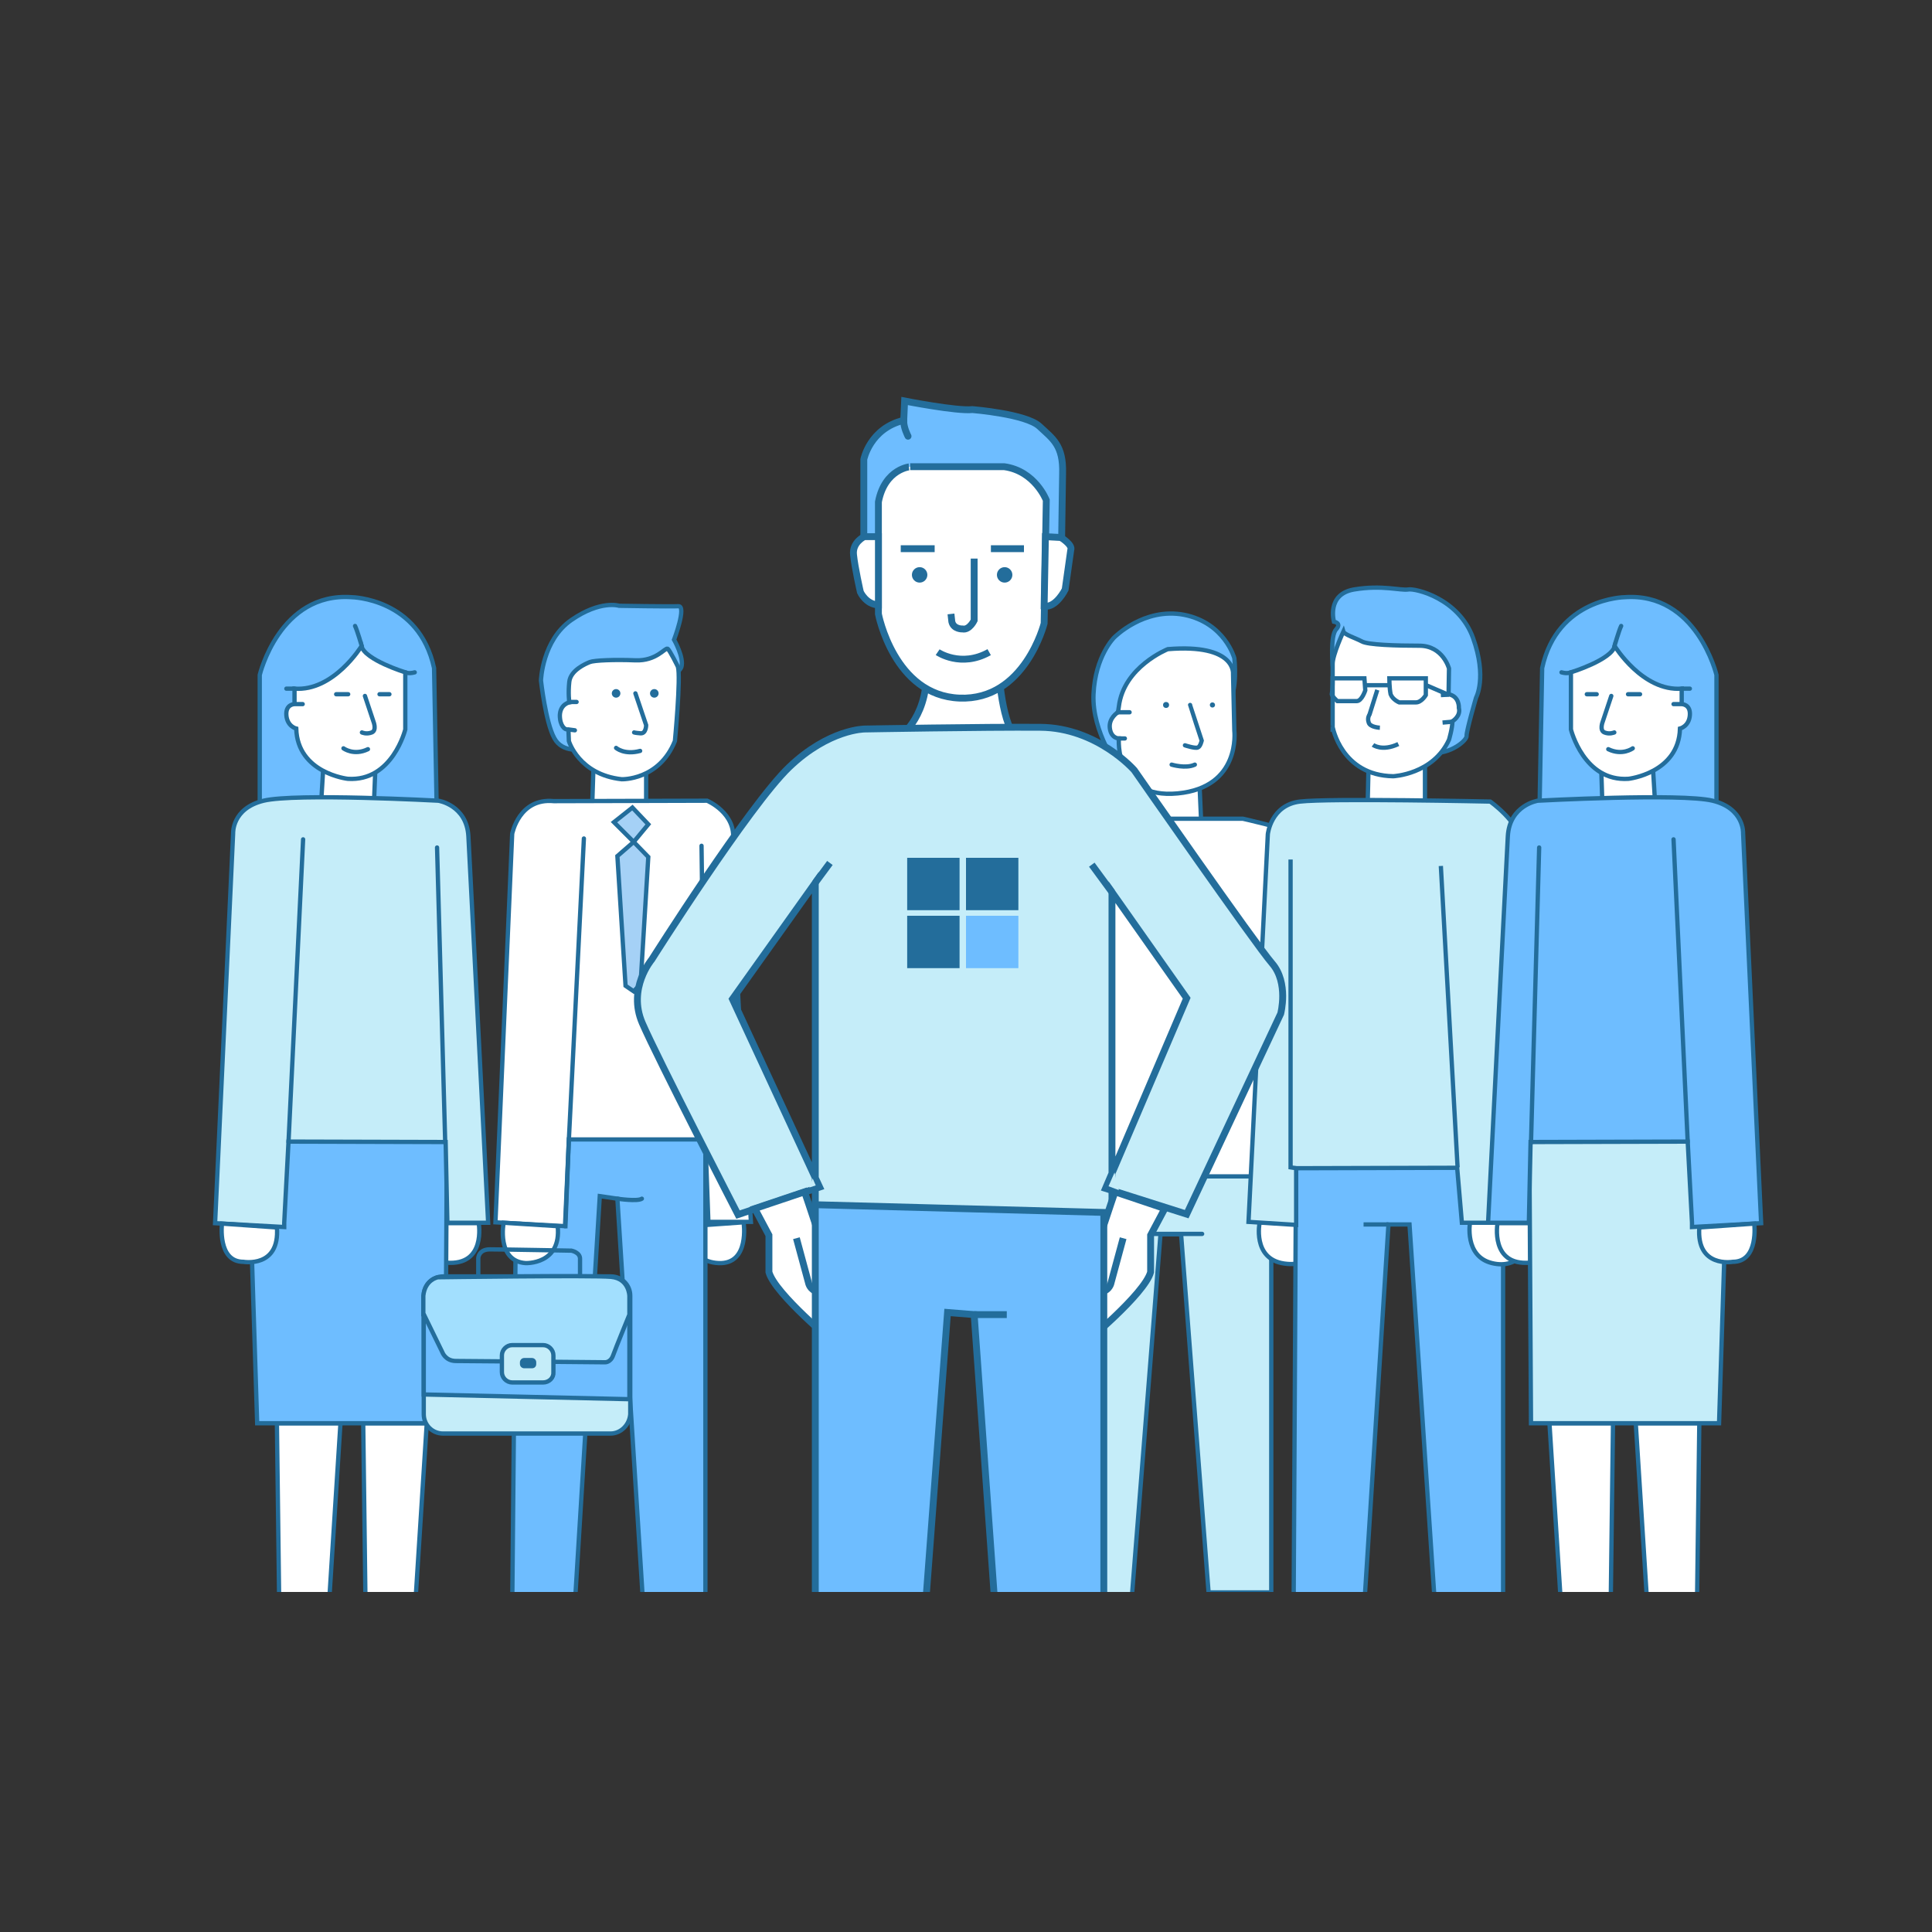
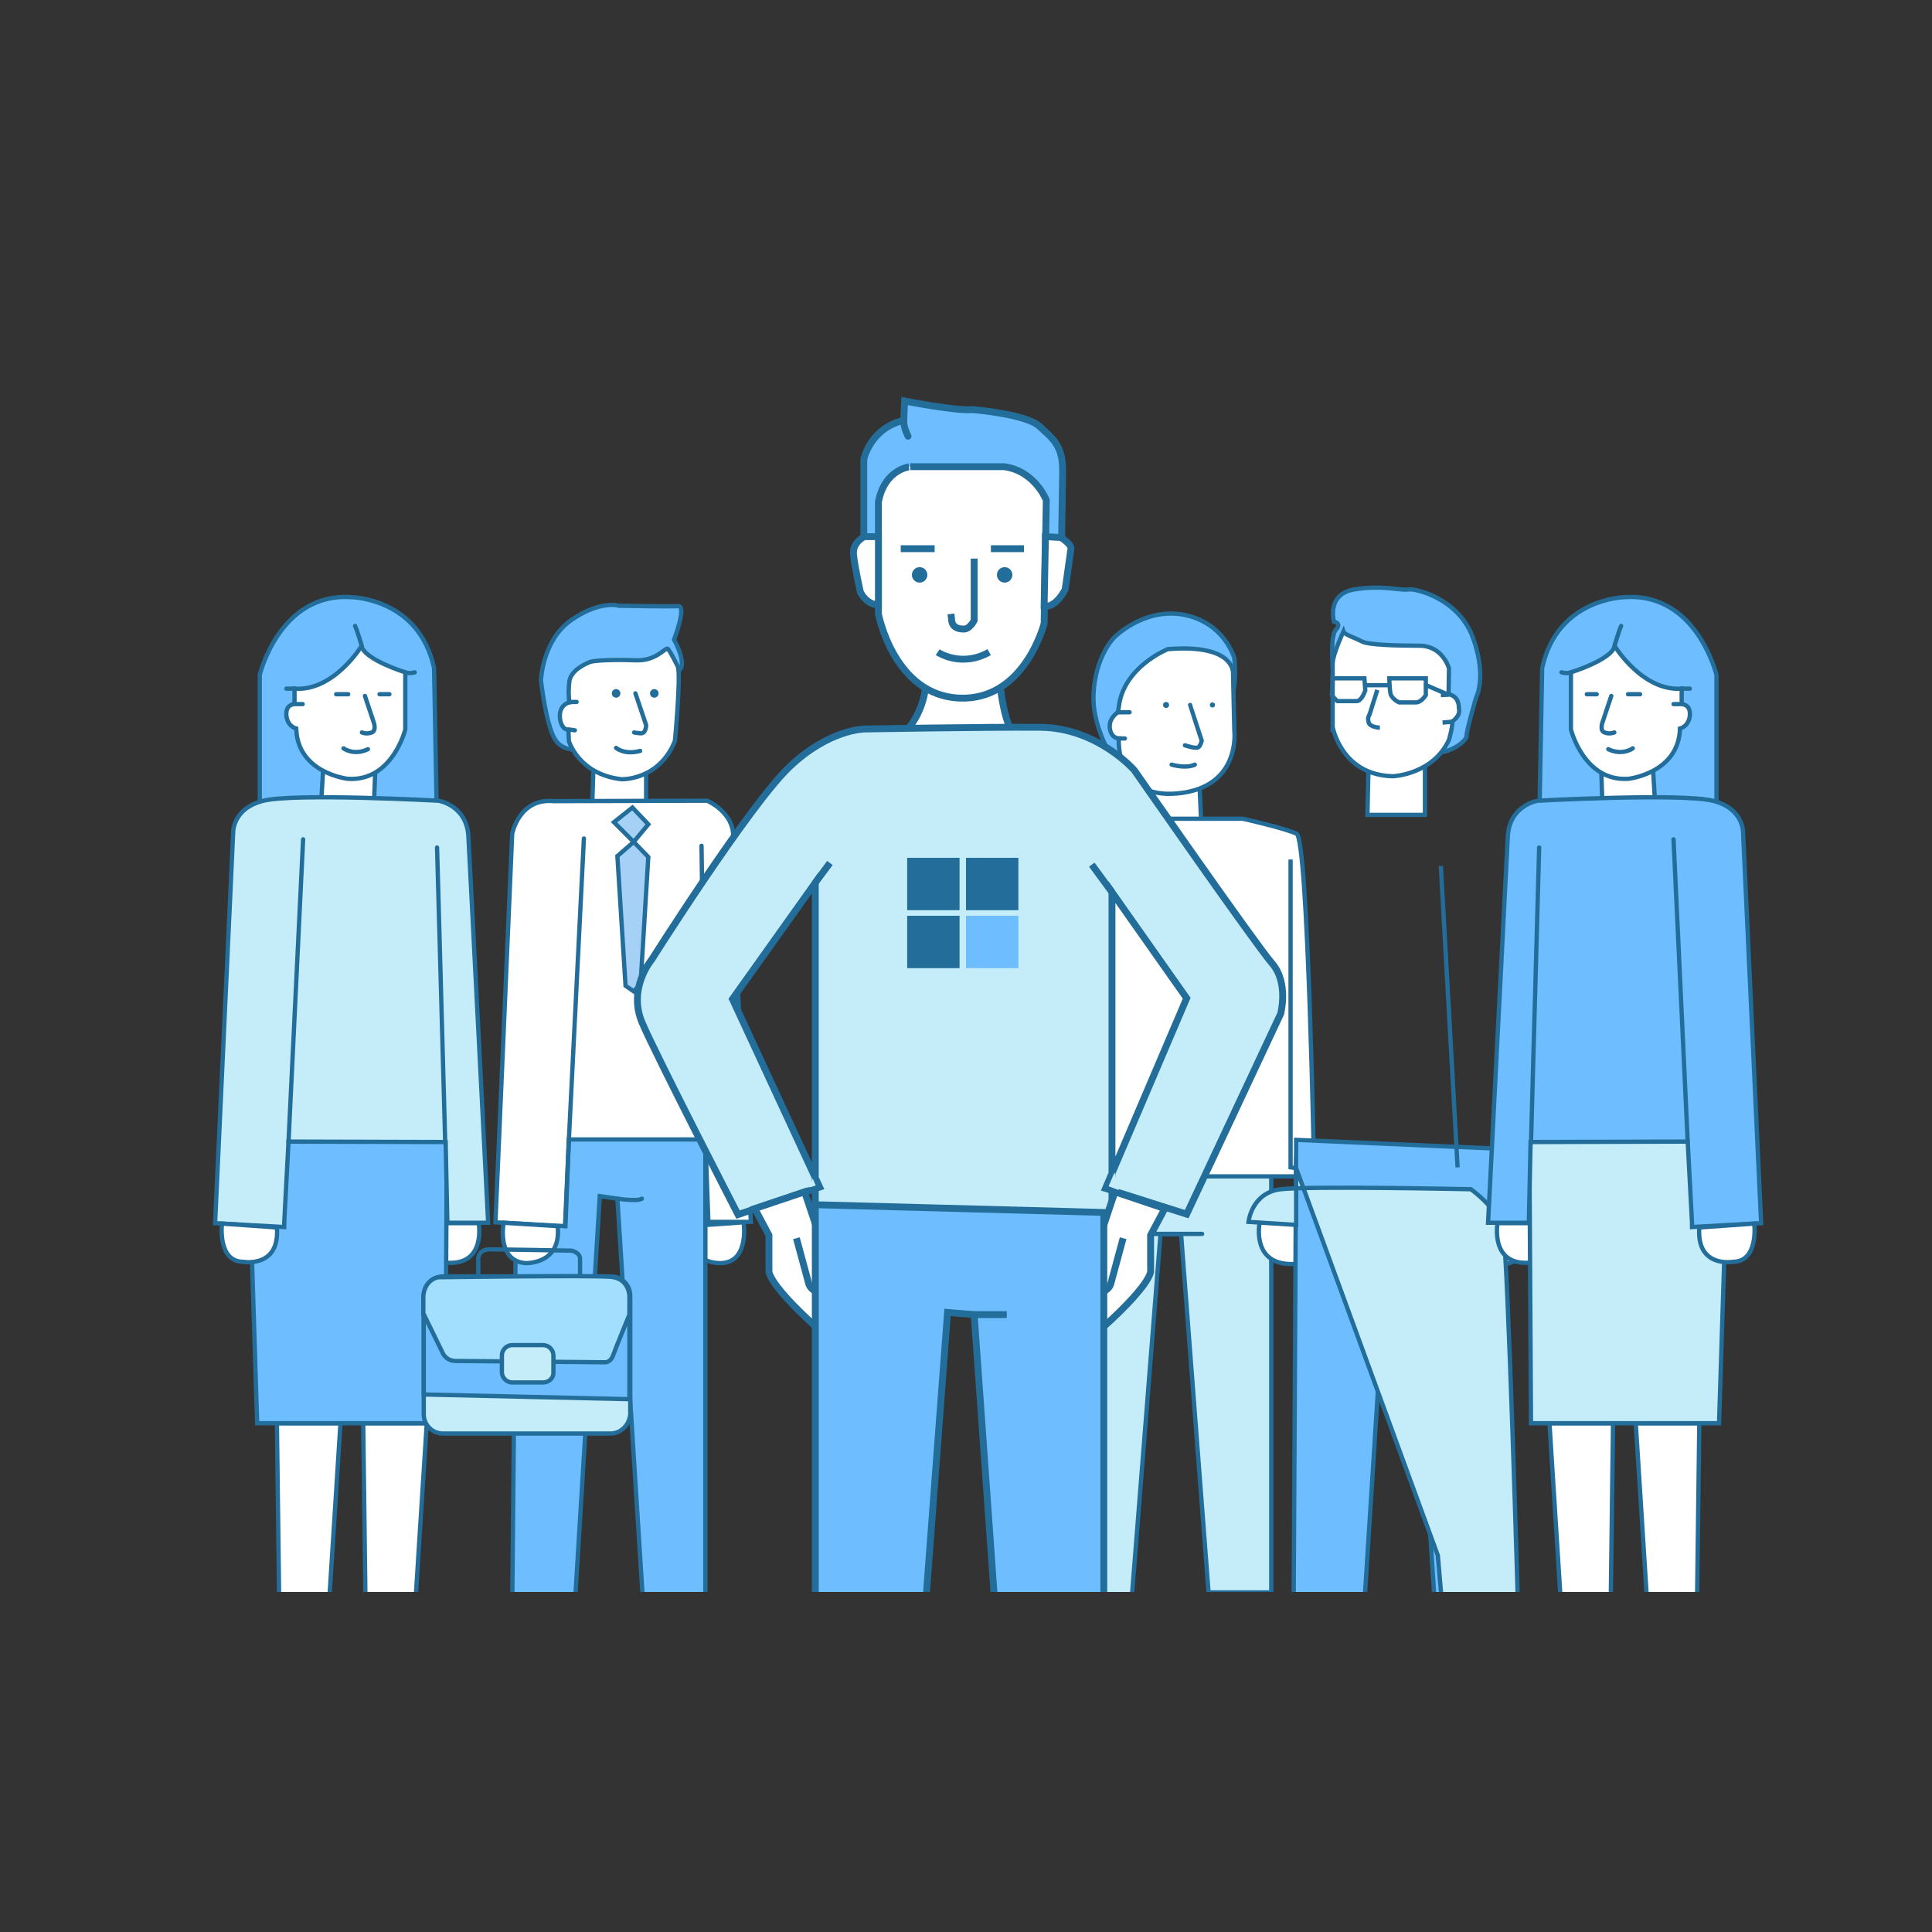
<svg xmlns="http://www.w3.org/2000/svg" xmlns:xlink="http://www.w3.org/1999/xlink" version="1.1" x="0px" y="0px" viewBox="-674 376 450 450" style="enable-background:new -674 376 450 450;" xml:space="preserve">
  <rect x="-674" y="376" width="450" height="450" fill="#333333" stroke="none" />
  <style type="text/css">
	.st0{clip-path:url(#SVGID_2_);}
	.st1{fill:none;stroke:#236D9B;stroke-linecap:round;stroke-miterlimit:10;}
	.st2{fill:#6EBDFF;stroke:#236D9B;stroke-miterlimit:10;}
	.st3{fill:#FFFFFF;stroke:#236D9B;stroke-linecap:round;stroke-miterlimit:10;}
	.st4{fill:#C5EDF9;stroke:#236D9B;stroke-linecap:round;stroke-miterlimit:10;}
	.st5{fill:#236D9B;}
	.st6{fill:#A5D1F6;stroke:#236D9B;stroke-linecap:round;stroke-miterlimit:10;}
	.st7{fill:none;stroke:#236D9B;stroke-miterlimit:10;}
	.st8{fill:#A2DFFE;stroke:#236D9B;stroke-miterlimit:10;}
	.st9{clip-path:url(#SVGID_2_);fill:#FFFFFF;stroke:#236D9B;stroke-width:1.6;stroke-linecap:round;stroke-miterlimit:10;}
	.st10{clip-path:url(#SVGID_2_);fill:#6EBDFF;stroke:#236D9B;stroke-width:1.6;stroke-miterlimit:10;}
	.st11{clip-path:url(#SVGID_2_);fill:#C5EDF9;stroke:#236D9B;stroke-width:1.6;stroke-linecap:round;stroke-miterlimit:10;}
	.st12{clip-path:url(#SVGID_2_);fill:none;stroke:#236D9B;stroke-width:1.6;stroke-miterlimit:10;}
	.st13{clip-path:url(#SVGID_2_);fill:#236D9B;}
	.st14{clip-path:url(#SVGID_2_);fill:#6EBDFF;}
	.st15{clip-path:url(#SVGID_2_);fill:#C5EDF9;}
</style>
  <g id="Calque_2">
</g>
  <g id="Calque_3">
</g>
  <g id="Calque_4">
</g>
  <g id="Calque_5_1_">
    <g>
      <defs>
        <rect id="SVGID_1_" x="-647.3" y="455.1" width="396.7" height="291.7" />
      </defs>
      <clipPath id="SVGID_2_">
        <use xlink:href="#SVGID_1_" style="overflow:visible;" />
      </clipPath>
      <g class="st0">
        <line class="st1" x1="-569.5" y1="571.5" x2="-570.3" y2="642.2" />
        <path class="st2" d="M-613.5,568.5v-35.3c0,0,4.6-19.3,21.4-18.1c0,0,15.7,0.2,19.2,16.5l0.7,37.3L-613.5,568.5z" />
        <polygon class="st3" points="-597.2,746.9 -594.7,707.5 -609.5,707.5 -609,746.9 -608.8,750 -597.6,750    " />
        <polygon class="st3" points="-577.1,746.9 -574.6,707.5 -589.4,707.5 -588.9,746.9 -588.8,750 -577.5,750    " />
        <path class="st3" d="M-562.5,660.9c0,0,1.8,10-7.6,9.2c-9.3-0.8-5.7-9.2-5.7-9.2H-562.5z" />
        <polygon class="st3" points="-599.3,564.6 -598.5,551.5 -586.5,553.3 -587,565.6    " />
        <path class="st1" d="M-580.8,523.2" />
        <line class="st1" x1="-604.9" y1="545.8" x2="-603.4" y2="545.8" />
        <polygon class="st2" points="-614.1,707.5 -616.3,638 -569.9,639.5 -570.3,707.5 -609.5,707.5    " />
        <line class="st1" x1="-605.4" y1="536.4" x2="-607.3" y2="536.4" />
        <path class="st1" d="M-579.6,532.6c0,0,0.8,0.4,2.2,0" />
        <path class="st1" d="M-589.7,526.6c0,0-1.1-3.8-1.6-4.8" />
        <path class="st4" d="M-623.9,660.9l4.2-90.8c0,0-0.3-5.8,7.1-7.6s40.7,0,40.7,0s6.6,1,7,8.3c0.4,7.3,4.6,90,4.6,90h-9.5     l-0.4-18.8l-36.6-0.1l-1,18.9v1L-623.9,660.9z" />
        <line class="st1" x1="-603.4" y1="571.5" x2="-606.8" y2="642" />
        <path class="st3" d="M-622.3,661c0,0-1.1,8.9,5,8.9c0,0,8.5,1.5,7.8-8L-622.3,661z" />
        <line class="st3" x1="-570.3" y1="642.2" x2="-572.2" y2="573.4" />
        <path class="st3" d="M-605.4,540c0,0-2.1,0-1.9,2.6s2.3,3.1,2.3,3.1c0.3,10.4,12,11.7,12,11.7c10.4,0.7,13.4-11.5,13.4-11.5     v-13.3c0,0-9.4-2.9-10.2-6.1c0,0-6.5,10.6-15.6,9.9V540h1.9" />
        <line class="st1" x1="-595.7" y1="537.7" x2="-592.9" y2="537.7" />
        <line class="st1" x1="-585.6" y1="537.7" x2="-583.3" y2="537.7" />
        <path class="st1" d="M-594,550.3c0,0,2.4,1.8,5.7,0.2" />
        <path class="st1" d="M-589,538.1l2,6c0,0,0.8,2-0.4,2.5c-1.3,0.5-2.3,0-2.3,0" />
      </g>
      <g class="st0">
        <polygon class="st3" points="-406.9,555.9 -406.9,572.6 -394,572.6 -394.7,556.7    " />
        <path class="st2" d="M-413.3,555.1c0,0-6.4-8.5-6-17.4c0.4-8.9,4.8-13.2,4.8-13.2s6.9-7.1,16.3-5.3c9.5,1.9,11.7,10.1,11.7,10.1     s0.9,7.6-1.5,10.8C-390.5,543.4-402.5,559.6-413.3,555.1z" />
        <polygon class="st4" points="-377.9,642.2 -377.9,746.9 -392.5,746.9 -398.9,663.5 -403.7,663.5 -410.4,748.3 -429.5,746.9      -429.5,642    " />
        <line class="st1" x1="-394" y1="663.4" x2="-409.1" y2="663.4" />
        <path class="st3" d="M-413.4,548c0,0-1.1,14.2,13.7,12.8c14.8-1.4,13.2-14.6,13.2-14.6l-0.3-13.2c0,0,0.8-7.1-15.2-5.8     c0,0-10.3,4.1-11.4,13.4l-0.2,1.3c0,0-2.2,1.3-1.9,3.7C-415.2,548-413.4,548-413.4,548z" />
        <path class="st1" d="M-396.8,540.2c0,0.1,2.7,8.3,2.7,8.3s-0.3,1.4-0.9,1.6c-0.6,0.3-3-0.5-3-0.5" />
        <path class="st1" d="M-401.1,554.1c0,0,3.3,1,5.4,0" />
        <circle class="st5" cx="-402.4" cy="540.2" r="0.7" />
        <circle class="st5" cx="-391.6" cy="540.2" r="0.6" />
        <line class="st3" x1="-413.7" y1="541.9" x2="-410.9" y2="541.9" />
        <line class="st3" x1="-413.4" y1="548" x2="-412" y2="548" />
        <path class="st3" d="M-426.6,566.7h42.1c0,0,9.8,2.2,12.5,3.5c2.7,1.2,4.1,79.8,4.1,79.8h-71.7L-426.6,566.7z" />
      </g>
      <g class="st0">
        <path class="st2" d="M-538.4,550.5c0,0-4.6,1-6.5-2.6c-2-3.6-3.1-13.4-3.1-13.4s0.3-9.4,7.1-14.1c6.8-4.7,11.1-3.3,11.1-3.3     s11.8,0.2,13.8,0.1c2-0.1-1,7.8-1,7.8s2.4,4.2,1.7,6.4C-516,533.7-538.4,550.5-538.4,550.5z" />
        <polygon class="st3" points="-535.7,552.4 -536.1,564.8 -523.5,564.8 -523.5,553    " />
        <path class="st3" d="M-500.8,660.7c0,0,1.5,9.8-5.8,9.5s-8.3-8.5-8.3-8.5L-500.8,660.7z" />
        <polygon class="st2" points="-553.6,633.7 -554.7,751.2 -540.2,751.2 -534.3,654.6 -530.2,655.2 -524.1,751.2 -509.7,751.2      -509.7,633.7    " />
        <path class="st3" d="M-558.6,660.7l3.9-90.5c0,0,1.6-8.4,9.7-7.6l35.7-0.1c0,0,6.9,2.9,6,9.4c-0.8,6.6,4.2,88.7,4.2,88.7h-9.9     l-0.7-19.2h-31.8l-0.8,20.2L-558.6,660.7z" />
        <polyline class="st3" points="-538,571.3 -541.5,641.5 -542.4,661.6    " />
        <line class="st3" x1="-510.6" y1="573" x2="-509.7" y2="641.5" />
        <path class="st1" d="M-530.2,655.2c0,0,4.7,0.7,5.7,0" />
        <path class="st3" d="M-556.7,660.8c0,0-1.7,8.9,5.1,9.4c0,0,8.4,0.4,7.5-8.6L-556.7,660.8z" />
        <polygon class="st6" points="-531,567.5 -526.7,564.1 -523,568 -526.4,572.1    " />
        <polygon class="st6" points="-526.4,572.1 -530.2,575.4 -528.3,605.6 -526.4,606.9 -524.8,605.2 -523,575.6    " />
        <path class="st3" d="M-541.5,548.6c0,0,2.3,7.8,12.3,8.9c0,0,8.7,0.3,12.4-8.9c0,0,1.4-14.8,0.7-17.3c0,0-1.9-3.9-2.4-4.2     c-0.6-0.3-2.6,2.9-7.5,2.7c-4.9-0.2-9.6,0-10.6,0.4c-1,0.4-4.5,1.9-4.8,4.6s0,4.8,0,4.8s-2.1,0.4-2.2,3c0,2.6,1.3,3.2,1.3,3.2     l0.7,0.2L-541.5,548.6z" />
        <line class="st1" x1="-541.5" y1="539.5" x2="-539.7" y2="539.5" />
        <line class="st1" x1="-541.6" y1="545.9" x2="-540.1" y2="546.1" />
        <path class="st1" d="M-526,537.5l2.5,7.4c0,0,0,2-1.3,1.9c-1.3-0.1-1.5-0.2-1.5-0.2" />
        <path class="st1" d="M-530.5,550.2c0,0,1.9,1.7,5.6,0.7" />
        <circle class="st5" cx="-530.5" cy="537.5" r="1" />
        <circle class="st5" cx="-521.6" cy="537.5" r="1" />
        <path class="st4" d="M-531.8,709.9h-39c-2.5,0-4.5-2-4.5-4.5v-27.6c0-2.5,2-4.5,4.5-4.5h8.3h30.8c2.5,0,4.5,2,4.5,4.5v27.6     C-527.4,707.9-529.4,709.9-531.8,709.9z" />
        <path class="st7" d="M-562.6,673.4V669c0,0,0.1-2,2.7-2s19,0.3,19,0.3s2.1,0.4,2,2l0,4.2" />
        <polygon class="st2" points="-575.3,679.9 -527.4,680.3 -527.4,701.9 -575.3,700.8    " />
        <path class="st8" d="M-575.3,682.1l4.3,8.8c0,0,0.7,2.1,3.2,2.1s34.7,0.3,34.7,0.3s1.3,0.1,1.9-1.6c0.6-1.7,3.8-9.5,3.8-9.5v-4.3     c0,0,0-4.1-4.3-4.5c-4.3-0.4-40.3,0.1-40.3,0.1s-3,0.5-3.4,4.3V682.1z" />
        <path class="st4" d="M-547.5,698h-7.2c-1.3,0-2.4-1.1-2.4-2.4v-3.9c0-1.3,1.1-2.4,2.4-2.4h7.2c1.3,0,2.4,1.1,2.4,2.4v3.9     C-545,696.9-546.1,698-547.5,698z" />
-         <path class="st5" d="M-550.1,694.7h-1.8c-0.5,0-1-0.4-1-1v-0.4c0-0.5,0.4-1,1-1h1.8c0.5,0,1,0.4,1,1v0.4     C-549.1,694.3-549.5,694.7-550.1,694.7z" />
      </g>
      <g class="st0">
        <path class="st2" d="M-363.6,531c0,0-0.6-6.9,0.8-8.4c1.4-1.5-0.5-1.8-0.5-1.8s-1.8-6.4,4.7-7.5c6.5-1.1,10.9,0.3,12.6,0     c1.7-0.3,11.8,2.1,15.1,11.3c3.3,9.2,0.7,13.9,0.7,13.9s-2.3,7.9-2.2,8.9c0.1,1-3.6,4.3-8.3,4C-345.4,551-363.6,531-363.6,531z" />
        <path class="st3" d="M-380.6,660.7c0,0-1.8,8.5,5.7,9.6s8.3-5.6,8.3-5.6v-3.5L-380.6,660.7z" />
        <polygon class="st2" points="-372.1,641.5 -372.7,752.5 -356.4,752.5 -350.6,661.2 -345.7,661.2 -339.6,752.5 -323.9,752.5      -323.9,643.6    " />
        <line class="st7" x1="-356.4" y1="661.2" x2="-350.6" y2="661.2" />
        <path class="st3" d="M-331.6,660.7c0,0-1.4,7.9,5.1,9.5c6.5,1.6,8.6-4.3,8.6-4.3l0.1-5.2H-331.6z" />
        <polygon class="st3" points="-355.5,565.8 -355.2,552.8 -342.1,552.8 -342.1,565.8    " />
        <path class="st3" d="M-349.5,556.8c0,0,9.3-0.4,13-8.5c0,0,0.8-2.7,0.8-4.3c0,0,2-1.2,1.5-3.1c0,0,0.2-2.7-2.4-3.2l0.1-6     c0,0-1.4-5.3-6.9-5.3c-5.4,0-12-0.2-13.4-1c-1.5-0.8-4.1-1.6-4.3-2.3c0,0-2.5,5.4-2.5,7.5s0,14.7,0,14.7     S-361.6,556.6-349.5,556.8z" />
        <line class="st7" x1="-338.4" y1="537.9" x2="-336.5" y2="537.8" />
        <line class="st7" x1="-338" y1="544.3" x2="-335.7" y2="544.1" />
        <path class="st7" d="M-350.4,534h8.5v3.9c0,0-1,1.7-2.3,1.7s-3.9,0-3.9,0s-1.5-0.6-2-1.9C-350.4,536.2-350.4,534-350.4,534z" />
        <path class="st7" d="M-363.6,534h7.4l0.2,2.8c0,0-0.8,2.5-2,2.5c-1.1,0-4.5,0-4.5,0s-1.4-1.2-1.3-1.7     C-363.6,536.9-363.6,534-363.6,534z" />
        <line class="st7" x1="-350.4" y1="535.6" x2="-356" y2="535.6" />
        <line class="st7" x1="-341.8" y1="535.6" x2="-336.7" y2="537.8" />
        <path class="st7" d="M-353.2,536.7l-1.8,5.7c0,0-0.6,0.8-0.2,1.9c0.3,1.1,2.6,1.2,2.6,1.2" />
-         <path class="st7" d="M-354.2,549.5c0,0,2.1,1.6,5.9-0.2" />
        <g>
-           <path class="st4" d="M-372.1,648.1v13.2l-11.1-0.7l4.5-90.3c0,0,0.7-6.8,7.5-7.6s44.3,0,44.3,0s6.3,4.4,7.5,9.6      c1.1,5.1,3.5,88.5,3.5,88.5h-17.6l-1.1-12.8L-372.1,648.1z" />
+           <path class="st4" d="M-372.1,648.1v13.2l-11.1-0.7c0,0,0.7-6.8,7.5-7.6s44.3,0,44.3,0s6.3,4.4,7.5,9.6      c1.1,5.1,3.5,88.5,3.5,88.5h-17.6l-1.1-12.8L-372.1,648.1z" />
          <line class="st7" x1="-338.4" y1="577.7" x2="-334.5" y2="647.9" />
          <polyline class="st7" points="-373.4,576.2 -373.4,647.9 -372.1,648.1     " />
        </g>
      </g>
      <g class="st0">
        <line class="st1" x1="-318.2" y1="571.5" x2="-317.4" y2="642.2" />
        <path class="st2" d="M-274.2,568.5v-35.3c0,0-4.6-19.3-21.4-18.1c0,0-15.7,0.2-19.2,16.5l-0.7,37.3L-274.2,568.5z" />
        <polygon class="st3" points="-290.5,746.9 -293,707.5 -278.2,707.5 -278.7,746.9 -278.9,750 -290.1,750    " />
        <polygon class="st3" points="-310.6,746.9 -313.1,707.5 -298.3,707.5 -298.8,746.9 -298.9,750 -310.2,750    " />
        <path class="st3" d="M-325.2,660.9c0,0-1.8,10,7.6,9.2c9.3-0.8,5.7-9.2,5.7-9.2H-325.2z" />
        <polygon class="st3" points="-288.4,564.6 -289.2,551.5 -301.1,553.3 -300.7,565.6    " />
        <path class="st1" d="M-306.9,523.2" />
        <line class="st1" x1="-282.8" y1="545.8" x2="-284.3" y2="545.8" />
        <polygon class="st4" points="-273.6,707.5 -271.4,638 -317.8,639.5 -317.4,707.5 -278.2,707.5    " />
        <line class="st1" x1="-282.3" y1="536.4" x2="-280.4" y2="536.4" />
        <path class="st1" d="M-308.1,532.6c0,0-0.8,0.4-2.2,0" />
        <path class="st1" d="M-298,526.6c0,0,1.1-3.8,1.6-4.8" />
        <path class="st2" d="M-263.8,660.9l-4.2-90.8c0,0,0.3-5.8-7.1-7.6s-40.7,0-40.7,0s-6.6,1-7,8.3c-0.4,7.3-4.6,90-4.6,90h9.5     l0.4-18.8l36.6-0.1l1,18.9v1L-263.8,660.9z" />
        <line class="st1" x1="-284.2" y1="571.5" x2="-280.9" y2="642" />
        <path class="st3" d="M-265.4,661c0,0,1.1,8.9-5,8.9c0,0-8.5,1.5-7.8-8L-265.4,661z" />
        <line class="st3" x1="-317.4" y1="642.2" x2="-315.5" y2="573.4" />
        <path class="st3" d="M-282.3,540c0,0,2.1,0,1.9,2.6c-0.2,2.6-2.3,3.1-2.3,3.1c-0.3,10.4-12,11.7-12,11.7     c-10.4,0.7-13.4-11.5-13.4-11.5v-13.3c0,0,9.4-2.9,10.2-6.1c0,0,6.5,10.6,15.6,9.9V540h-1.9" />
        <line class="st1" x1="-292" y1="537.7" x2="-294.8" y2="537.7" />
        <line class="st1" x1="-302.1" y1="537.7" x2="-304.4" y2="537.7" />
        <path class="st1" d="M-293.7,550.3c0,0-2.4,1.8-5.7,0.2" />
        <path class="st1" d="M-298.7,538.1l-2,6c0,0-0.8,2,0.4,2.5s2.3,0,2.3,0" />
      </g>
      <path class="st9" d="M-464.8,547.9c0,0,6.6-4.2,6.6-15.1h16.9c0,0,0.8,15.1,5.6,16C-430.9,549.6-464.8,547.9-464.8,547.9z" />
      <path class="st10" d="M-472.8,506.1V483c0,0,1.4-7.2,9.3-9.1l0.2-4.5c0,0,12.2,2.4,15.8,2c0,0,12.5,1,15.6,3.9s5.6,4.4,5.4,11    c-0.1,6.6-0.3,20.2-0.3,20.2L-472.8,506.1z" />
      <path class="st11" d="M-484.1,581.6v70.8v11.5h69.1v-80.1l17.4,24.7l-18.9,44.3l18.9,6l21.9-46.7c0,0,1.9-7.2-2-11.7    s-32.1-45-32.1-45s-8.6-9.9-21.9-10c-13.2-0.1-40.9,0.4-40.9,0.4s-8.3,0-17.6,8.9s-32,44.8-32,44.8s-5.7,6.7-2.2,14.8    c3.5,8.1,22.3,44.6,22.3,44.6l19-6.4l-20.3-43.8L-484.1,581.6z" />
      <line class="st12" x1="-480.7" y1="577" x2="-484.1" y2="581.6" />
      <line class="st12" x1="-419.7" y1="577.4" x2="-415" y2="583.8" />
      <path class="st9" d="M-486.6,653.6c0,0,6.2,18.1,6.2,19.8c0,0,0.3,2.8-1.6,3.3c-1.9,0.5-1.9,0-1.9,0l6,7.7l-1.5,4.6    c0,0-14.1-11.6-15.5-16.7v-8.6l-3.3-6.2L-486.6,653.6z" />
      <path class="st12" d="M-488.5,664.4l2.9,10.7c0,0,0.6,1.9,2.6,1.7" />
      <path class="st9" d="M-414.3,653.6c0,0-6.2,18.1-6.2,19.8c0,0-0.3,2.8,1.6,3.3c1.9,0.5,1.9,0,1.9,0l-6,7.7l1.5,4.6    c0,0,14.1-11.6,15.5-16.7v-8.6l3.3-6.2L-414.3,653.6z" />
      <path class="st12" d="M-412.4,664.4l-2.9,10.7c0,0-0.6,1.9-2.6,1.7" />
      <polygon class="st10" points="-484.1,656.6 -484.1,750.9 -458.5,750.9 -453.3,681.7 -447.1,682.2 -442.2,750.9 -416.9,750.9     -416.9,658.4   " />
      <line class="st12" x1="-439.5" y1="682.2" x2="-447.1" y2="682.2" />
      <rect x="-462.7" y="575.8" class="st13" width="12.2" height="12.2" />
      <rect x="-449" y="575.8" class="st13" width="12.2" height="12.2" />
      <rect x="-462.7" y="589.3" class="st13" width="12.2" height="12.2" />
      <rect x="-449" y="589.3" class="st14" width="12.2" height="12.2" />
      <path class="st9" d="M-469.4,492.9v26.1c0,0,3.6,19,18.9,19.6c15.2,0.6,19.7-17.4,19.7-17.4l0.5-28.7c0,0-2.6-6.8-9.8-7.8h-21.9    C-461.9,484.7-467.9,485.1-469.4,492.9z" />
      <path class="st9" d="M-430.5,501l3.6,0.2c0,0,2.8,1.7,2.3,2.9l-1.3,9.2c0,0-2.1,4.3-4.9,3.9L-430.5,501z" />
      <path class="st9" d="M-469.4,501h-3.3c0,0-2.8,1.3-2.5,4.2c0.3,3,1.6,8.7,1.6,8.7s1.3,2.9,4.2,3V501z" />
      <path class="st12" d="M-447.1,506.1v14.4c0,0-1.1,2.3-2.7,2c0,0-2.1,0.1-2.5-1.7l-0.2-1.8" />
      <path class="st12" d="M-455.6,527.9c0,0,5.4,3.7,12,0" />
      <line class="st12" x1="-464.2" y1="503.8" x2="-456.3" y2="503.8" />
      <line class="st12" x1="-443.2" y1="503.8" x2="-435.5" y2="503.8" />
      <circle class="st13" cx="-459.8" cy="509.9" r="1.8" />
      <circle class="st13" cx="-440" cy="509.9" r="1.8" />
      <path class="st9" d="M-462.5,477.6c0,0-1.1-2.1-1-3.7" />
      <polygon class="st15" points="-415.8,652.3 -414.4,649.1 -413.4,653.2   " />
      <polygon class="st15" points="-484.7,650.5 -484,652.1 -485.5,652.6   " />
    </g>
  </g>
</svg>